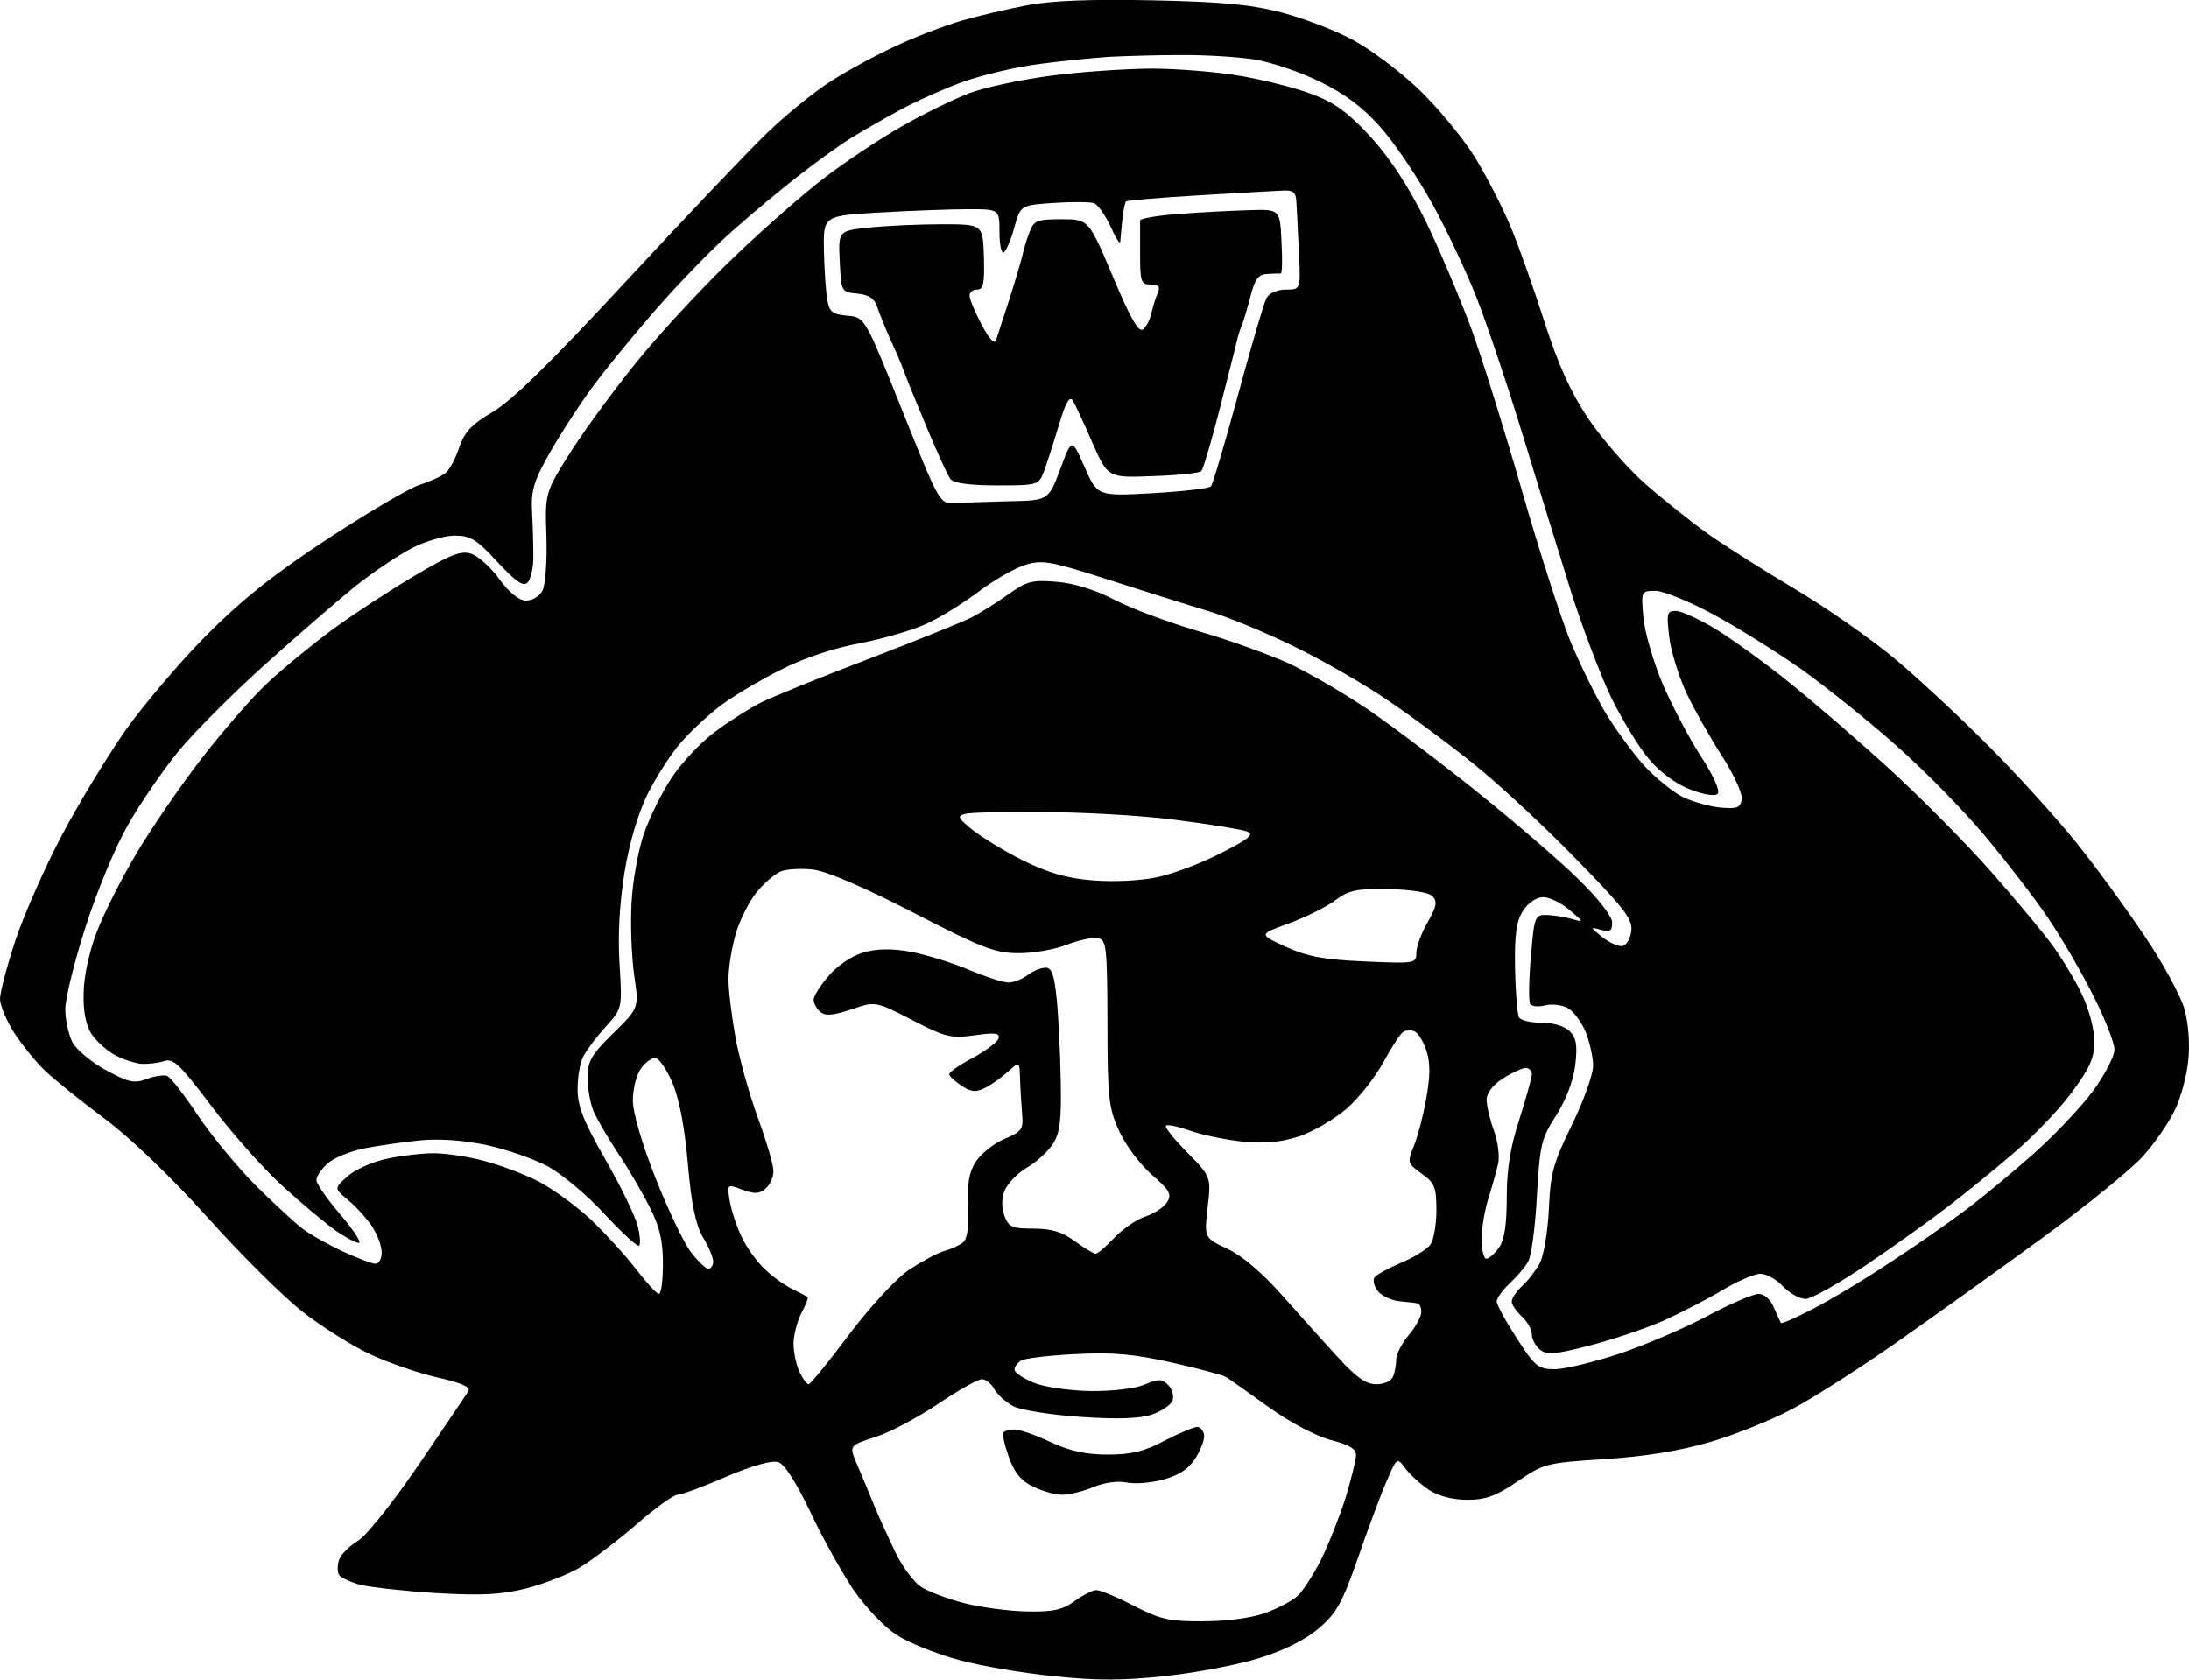
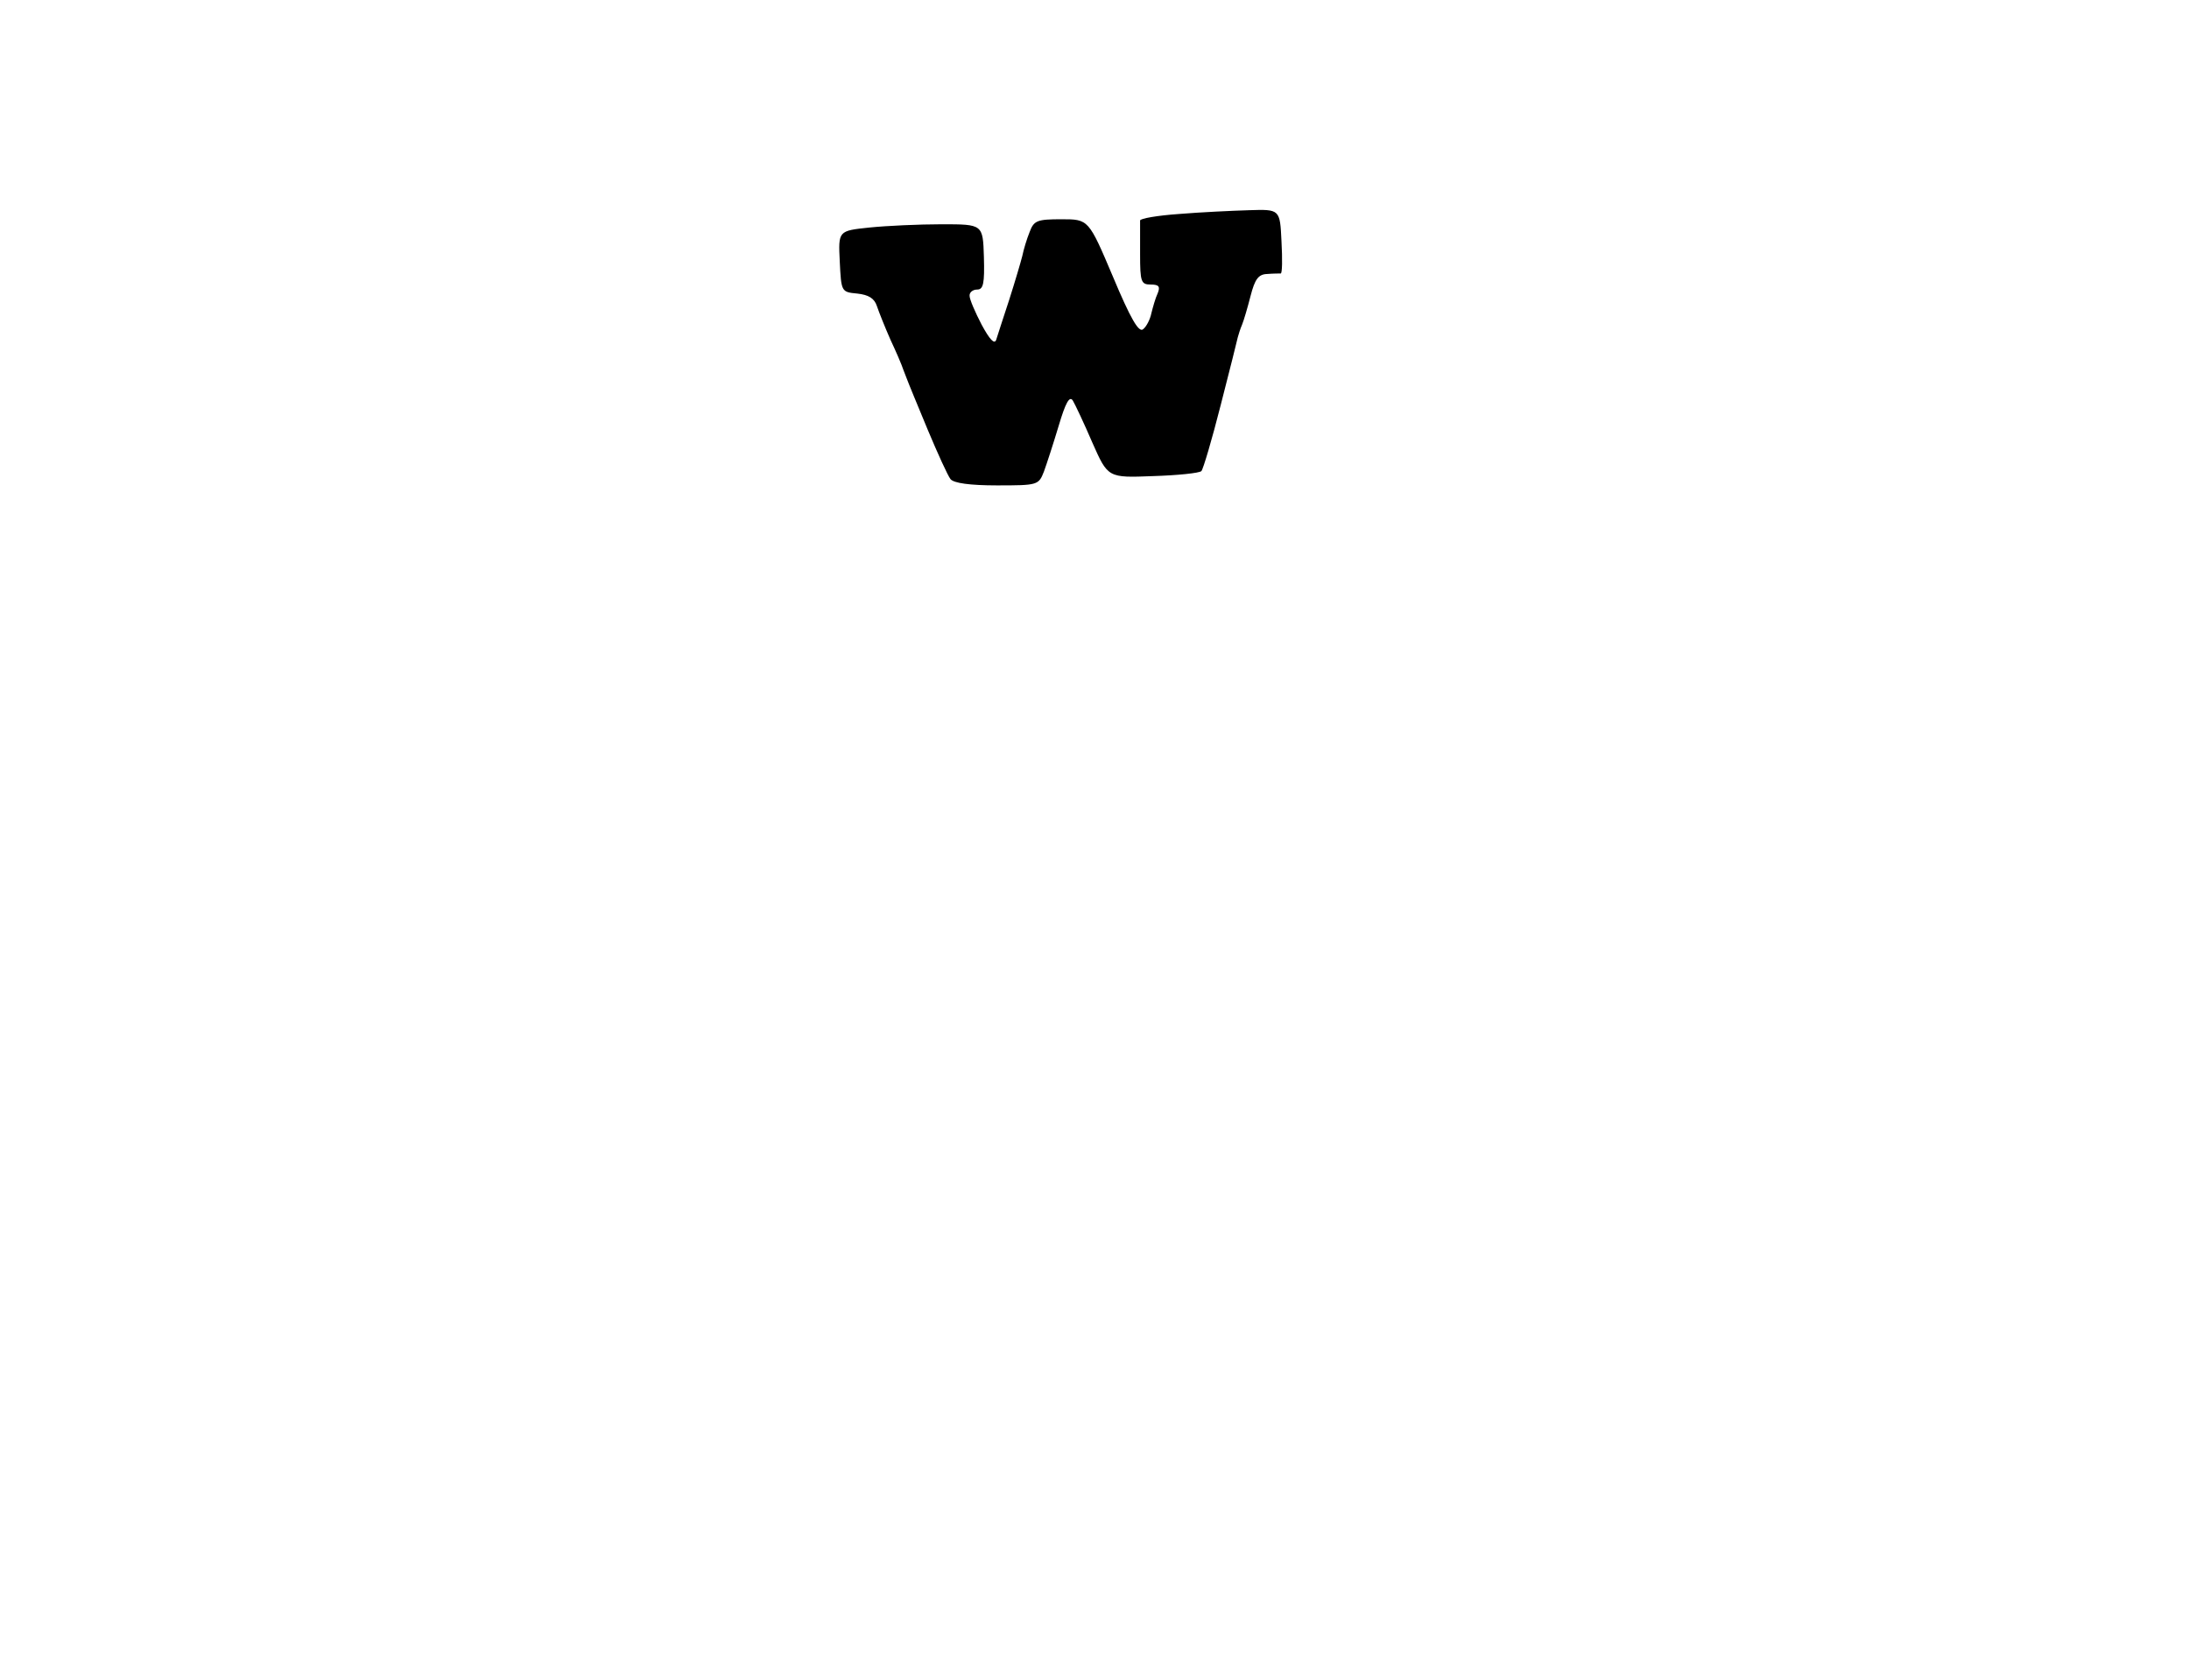
<svg xmlns="http://www.w3.org/2000/svg" version="1.0" width="435.844pt" height="334.472pt" viewBox="0 0 435.844 334.472" preserveAspectRatio="xMidYMid meet">
  <g transform="translate(-36,421.662) rotate(-360.00) scale(0.05,-0.05)" fill="#000000" stroke="none">
-     <path d="M5310 8432 c-247 5 -404 -1 -501 -20 -78 -15 -195 -42 -260 -61 -65 -19 -183 -64 -260 -100 -78 -36 -195 -99 -260 -141 -66 -42 -181 -135 -256 -208 -76 -73 -327 -338 -560 -589 -299 -323 -454 -475 -530 -520 -84 -49 -113 -80 -134 -141 -14 -43 -38 -88 -53 -101 -14 -13 -62 -35 -106 -49 -44 -15 -210 -113 -370 -218 -213 -140 -341 -243 -480 -383 -104 -105 -248 -275 -320 -376 -71 -102 -186 -290 -254 -419 -68 -129 -151 -317 -185 -419 -33 -101 -61 -206 -61 -232 0 -26 26 -87 57 -136 32 -49 88 -118 125 -153 38 -35 144 -121 237 -190 104 -78 260 -228 407 -391 131 -146 300 -314 376 -374 77 -60 198 -137 271 -171 72 -34 194 -76 269 -93 96 -22 133 -38 123 -55 -8 -13 -98 -145 -198 -293 -108 -157 -209 -284 -244 -304 -33 -20 -66 -54 -73 -75 -7 -22 -7 -48 0 -59 6 -11 45 -29 86 -40 41 -10 178 -25 304 -33 181 -10 257 -6 356 19 70 18 165 55 211 82 47 28 147 104 224 170 76 67 152 121 167 121 15 0 103 32 194 72 103 44 182 66 207 58 25 -8 71 -79 128 -199 48 -102 126 -242 172 -310 50 -72 122 -148 174 -181 49 -31 159 -75 245 -98 87 -24 258 -53 381 -65 170 -18 277 -17 444 1 121 13 289 45 374 72 99 31 184 74 236 119 69 59 92 101 153 275 39 113 90 251 114 306 43 100 43 100 77 54 19 -25 61 -63 94 -85 37 -24 93 -39 152 -39 74 0 114 15 200 73 104 71 114 74 347 89 161 10 299 33 420 68 99 29 248 89 330 133 83 44 267 162 410 262 143 100 405 288 583 418 178 130 360 278 404 329 45 50 100 131 123 179 24 48 48 137 54 198 7 66 1 148 -15 205 -15 53 -87 186 -162 296 -74 110 -195 276 -271 370 -75 93 -230 265 -346 381 -115 116 -286 275 -380 353 -93 77 -269 200 -390 272 -121 72 -276 170 -343 217 -68 48 -182 139 -254 202 -72 63 -174 181 -229 262 -71 107 -119 214 -174 385 -42 131 -102 301 -134 377 -32 77 -97 204 -146 283 -49 78 -151 200 -225 270 -75 71 -191 157 -259 193 -68 37 -194 85 -280 108 -123 32 -233 43 -516 49z m112 -218 c95 1 225 -7 290 -17 65 -10 183 -49 262 -88 101 -49 173 -103 242 -181 55 -61 146 -196 204 -300 58 -104 139 -276 181 -383 42 -107 127 -361 189 -565 62 -203 148 -482 191 -619 44 -136 114 -321 157 -410 44 -88 111 -199 151 -244 42 -50 108 -98 162 -118 54 -21 98 -28 109 -17 11 11 -17 73 -70 154 -48 75 -116 205 -152 290 -35 85 -69 201 -74 259 -9 104 -9 105 49 105 31 0 136 -43 232 -95 96 -52 254 -151 351 -219 96 -69 266 -205 376 -303 110 -97 269 -259 353 -360 84 -100 198 -248 252 -328 54 -80 135 -219 180 -310 46 -90 83 -186 83 -212 0 -27 -39 -101 -86 -166 -48 -64 -154 -176 -235 -248 -82 -73 -203 -173 -269 -223 -66 -50 -205 -147 -310 -215 -104 -69 -243 -152 -307 -184 -64 -33 -119 -57 -121 -53 -2 3 -15 31 -28 61 -13 33 -39 55 -61 55 -21 0 -114 -40 -206 -89 -92 -49 -249 -116 -350 -150 -101 -33 -216 -61 -255 -61 -67 0 -79 10 -152 123 -44 68 -80 134 -80 147 0 12 23 45 52 72 28 26 62 66 74 88 12 22 28 139 34 260 12 203 17 228 77 321 40 63 68 138 76 201 9 79 4 108 -22 134 -20 20 -65 34 -111 34 -43 0 -84 9 -91 21 -7 12 -14 100 -16 196 -2 137 5 186 32 229 21 32 54 54 80 54 25 0 72 -23 105 -51 58 -49 58 -50 10 -36 -27 8 -72 15 -100 16 -48 1 -50 -4 -64 -168 -8 -92 -9 -176 -3 -186 6 -10 33 -13 60 -6 26 7 66 2 89 -10 23 -12 55 -55 72 -95 16 -40 30 -101 30 -135 0 -35 -38 -141 -84 -235 -74 -151 -86 -192 -92 -333 -4 -88 -20 -185 -35 -216 -16 -30 -48 -72 -71 -93 -23 -21 -42 -49 -42 -62 0 -13 18 -40 40 -60 22 -20 40 -52 40 -71 0 -19 14 -46 32 -61 27 -22 59 -20 201 17 93 24 225 69 293 99 68 31 173 85 233 121 60 36 128 65 151 65 24 0 64 -22 90 -50 26 -27 66 -50 90 -50 23 0 132 61 241 135 110 74 258 180 329 235 72 55 192 153 267 218 75 64 177 171 225 237 71 96 88 136 88 202 0 46 -22 128 -48 183 -26 55 -78 142 -116 194 -37 52 -149 186 -247 297 -98 112 -278 293 -399 404 -121 111 -302 267 -401 347 -100 81 -235 178 -299 217 -65 39 -135 71 -157 71 -35 0 -37 -10 -26 -103 6 -56 38 -157 69 -225 32 -67 96 -180 142 -251 46 -72 81 -148 78 -170 -5 -35 -18 -40 -86 -34 -44 4 -112 24 -151 43 -39 20 -107 76 -151 123 -43 48 -112 141 -152 207 -40 66 -104 197 -143 290 -38 94 -124 361 -191 594 -67 233 -158 526 -203 650 -46 124 -128 318 -183 431 -68 137 -140 247 -217 332 -89 97 -144 137 -231 170 -62 24 -190 57 -283 73 -94 17 -257 30 -363 30 -105 -1 -286 -13 -402 -29 -115 -15 -259 -46 -320 -69 -60 -23 -182 -82 -269 -132 -88 -50 -226 -142 -308 -205 -82 -62 -241 -202 -354 -310 -113 -107 -280 -286 -372 -397 -92 -111 -216 -279 -277 -373 -110 -173 -110 -173 -104 -348 3 -100 -4 -194 -16 -217 -12 -22 -41 -39 -66 -39 -28 1 -66 32 -105 85 -33 46 -83 91 -110 101 -42 15 -81 0 -230 -88 -98 -58 -246 -155 -329 -216 -82 -61 -198 -156 -257 -212 -59 -55 -177 -191 -262 -301 -85 -110 -202 -281 -260 -380 -59 -99 -129 -238 -156 -310 -30 -77 -51 -176 -52 -241 -2 -76 9 -129 32 -165 20 -29 62 -67 95 -84 32 -17 79 -32 104 -34 25 -1 65 3 89 11 37 12 63 -12 185 -174 78 -104 204 -247 280 -317 76 -70 175 -153 220 -185 46 -31 87 -52 93 -47 6 6 -30 59 -80 117 -50 59 -91 118 -91 132 0 14 19 43 43 65 23 22 89 49 145 61 56 11 156 25 222 32 77 8 172 1 266 -18 80 -17 191 -56 247 -86 56 -31 158 -116 226 -191 69 -74 130 -130 136 -124 6 5 4 40 -5 76 -8 36 -65 155 -127 263 -90 157 -113 216 -113 285 0 48 10 106 23 130 12 24 52 77 89 118 66 73 66 73 55 250 -7 114 0 242 20 365 19 117 54 234 91 310 33 66 92 159 131 204 39 46 114 115 166 154 52 38 160 102 239 141 86 44 210 85 310 103 91 18 211 52 266 78 55 25 149 84 209 129 60 46 144 93 185 106 68 20 101 14 331 -60 140 -45 318 -101 395 -124 77 -23 230 -86 340 -140 110 -53 276 -148 369 -211 93 -62 251 -179 350 -259 100 -80 283 -250 407 -378 192 -196 226 -240 220 -287 -3 -30 -19 -57 -36 -60 -16 -2 -52 14 -80 36 -48 40 -49 41 -5 29 36 -10 45 -5 45 29 0 24 -54 94 -135 173 -74 73 -252 226 -395 341 -142 115 -339 263 -436 330 -96 66 -241 150 -320 187 -79 36 -242 95 -361 129 -119 35 -270 91 -336 126 -76 39 -158 65 -229 71 -98 8 -119 3 -194 -51 -46 -33 -112 -74 -147 -92 -34 -17 -219 -92 -410 -165 -191 -73 -383 -151 -427 -173 -44 -22 -126 -74 -182 -116 -56 -41 -134 -124 -173 -183 -40 -60 -90 -162 -112 -227 -22 -65 -44 -188 -48 -271 -5 -84 0 -213 10 -286 20 -133 20 -133 -83 -234 -88 -86 -102 -111 -102 -178 0 -43 11 -103 24 -134 14 -31 57 -105 97 -166 41 -60 97 -157 126 -214 40 -79 53 -135 53 -225 0 -67 -7 -121 -16 -121 -9 0 -49 44 -90 97 -40 53 -122 142 -180 198 -59 55 -154 124 -210 153 -57 29 -155 66 -218 82 -63 17 -153 30 -199 30 -47 0 -131 -10 -187 -22 -56 -12 -126 -43 -156 -70 -54 -48 -54 -48 3 -95 31 -26 74 -73 95 -105 21 -32 38 -78 38 -103 0 -25 -11 -45 -25 -45 -14 0 -73 23 -132 50 -58 27 -130 68 -160 91 -29 22 -111 98 -183 169 -71 71 -175 196 -230 278 -55 83 -111 155 -124 160 -12 5 -49 0 -81 -12 -50 -19 -73 -14 -163 35 -58 31 -118 82 -134 112 -15 30 -28 89 -28 131 0 42 36 189 81 328 44 139 120 322 169 406 48 85 138 216 200 292 61 75 217 231 346 347 129 116 291 256 361 313 71 56 172 124 225 151 53 27 129 49 169 49 62 0 87 -15 170 -105 73 -79 103 -99 120 -82 12 12 23 57 23 100 0 42 -2 123 -5 179 -5 86 6 123 66 230 39 70 115 188 168 261 53 73 171 217 261 320 90 103 225 242 300 308 75 67 195 167 266 222 72 56 166 124 210 151 44 27 131 77 194 111 62 34 176 85 253 113 77 27 215 60 307 71 91 12 216 24 276 28 61 3 187 7 282 7z m403 -540 c44 3 55 -6 57 -40 2 -24 6 -114 10 -199 8 -155 8 -155 -51 -155 -36 0 -67 -14 -78 -35 -10 -19 -61 -192 -113 -385 -52 -192 -101 -356 -108 -364 -7 -8 -112 -20 -232 -27 -220 -12 -220 -12 -271 104 -51 116 -51 116 -97 -9 -47 -124 -47 -124 -204 -127 -87 -2 -185 -6 -217 -7 -59 -4 -60 -1 -208 368 -149 372 -149 372 -219 378 -58 5 -71 15 -79 60 -6 30 -12 118 -14 196 -3 142 -3 142 223 155 124 7 282 13 351 13 125 0 125 0 125 -91 0 -50 8 -87 17 -81 10 6 29 51 42 99 25 89 25 89 158 98 73 5 145 4 160 -1 15 -6 44 -47 65 -92 20 -45 38 -73 39 -62 1 11 4 50 8 86 4 36 10 70 15 75 5 4 134 15 287 24 154 9 304 18 334 19z m-992 -2475 c184 1 429 -13 568 -31 135 -17 262 -38 284 -46 31 -11 12 -28 -102 -86 -77 -40 -193 -84 -257 -97 -67 -14 -175 -19 -256 -12 -103 8 -176 30 -280 81 -77 39 -171 97 -210 130 -70 60 -70 60 253 61z m-877 -229 c55 -6 200 -68 400 -171 273 -141 327 -162 418 -162 58 -1 144 14 193 33 49 19 105 31 125 27 34 -7 37 -34 38 -337 0 -298 5 -340 46 -430 24 -55 83 -133 129 -174 72 -62 82 -79 63 -110 -12 -20 -51 -46 -87 -58 -35 -11 -91 -50 -124 -85 -32 -34 -66 -63 -74 -63 -8 0 -46 23 -83 50 -50 37 -93 50 -164 50 -85 0 -99 6 -116 50 -12 32 -12 68 0 100 11 28 50 69 88 92 38 22 85 64 104 94 29 44 35 92 32 254 -2 110 -9 256 -16 325 -10 98 -20 125 -45 124 -18 0 -50 -13 -72 -30 -21 -16 -55 -29 -75 -29 -21 0 -92 23 -158 51 -67 28 -170 60 -229 71 -74 14 -133 13 -187 -1 -47 -13 -103 -50 -140 -92 -34 -39 -62 -82 -62 -97 0 -15 12 -37 27 -49 20 -17 51 -14 123 10 96 33 96 33 242 -42 133 -69 155 -74 249 -61 83 12 102 9 95 -13 -5 -15 -51 -49 -102 -77 -52 -27 -94 -57 -94 -65 0 -8 22 -28 49 -46 39 -26 57 -27 95 -8 25 13 66 42 91 65 45 41 45 41 47 -28 1 -37 5 -100 8 -138 6 -65 0 -73 -70 -103 -42 -18 -93 -58 -113 -89 -28 -42 -36 -87 -32 -179 4 -81 -3 -130 -20 -144 -14 -11 -47 -27 -75 -34 -27 -8 -90 -42 -140 -75 -52 -35 -152 -144 -239 -258 -81 -109 -154 -198 -161 -198 -8 0 -24 23 -37 51 -13 28 -23 78 -23 111 0 33 14 87 31 121 18 33 29 62 25 65 -3 2 -32 17 -64 33 -32 16 -83 53 -112 83 -30 29 -70 86 -88 126 -19 39 -40 103 -46 140 -11 68 -11 68 50 45 48 -18 68 -17 92 4 18 14 32 46 32 70 0 24 -28 119 -62 212 -34 93 -74 237 -89 319 -15 83 -28 187 -28 231 -1 45 13 128 29 184 17 57 55 131 84 166 29 35 71 71 94 81 23 10 81 13 128 8z m2293 -78 c91 -2 160 -13 175 -28 21 -21 17 -41 -19 -104 -25 -43 -45 -98 -45 -122 0 -42 -5 -43 -205 -34 -162 7 -228 19 -314 58 -109 50 -109 50 10 93 66 24 149 65 184 91 56 42 86 48 214 46z m103 -566 c14 -5 36 -40 48 -76 16 -50 16 -101 -1 -194 -12 -69 -35 -155 -50 -190 -25 -62 -24 -67 32 -107 52 -37 59 -53 59 -147 0 -57 -11 -119 -25 -137 -14 -18 -67 -51 -118 -72 -51 -22 -98 -48 -104 -58 -7 -11 -1 -34 13 -53 14 -18 52 -37 84 -41 33 -3 67 -7 75 -9 8 -1 15 -16 15 -34 0 -18 -22 -59 -50 -92 -27 -32 -50 -76 -50 -96 0 -20 -5 -51 -12 -68 -7 -19 -36 -32 -67 -32 -41 0 -80 27 -153 107 -54 59 -154 170 -222 247 -79 89 -158 157 -217 185 -94 44 -94 44 -80 165 14 122 14 122 -81 219 -53 53 -91 101 -85 107 6 6 50 -4 99 -21 48 -17 143 -36 210 -43 87 -8 151 -2 223 22 56 19 141 69 189 111 48 42 113 125 145 184 32 59 67 113 78 120 10 7 31 9 45 3z m-3023 -106 c14 0 45 -44 68 -98 28 -64 49 -176 62 -322 14 -163 31 -244 60 -294 23 -37 41 -81 41 -97 0 -16 -9 -29 -19 -29 -10 0 -42 30 -70 67 -28 36 -91 169 -141 295 -54 137 -90 260 -90 309 0 44 14 100 31 125 17 24 43 44 58 44z m3466 -40 c14 0 25 -11 25 -25 0 -14 -23 -95 -50 -181 -36 -110 -50 -200 -50 -310 0 -108 -9 -169 -31 -200 -17 -24 -40 -44 -50 -44 -11 0 -19 36 -19 79 0 44 13 118 28 165 15 47 32 109 38 136 6 28 -1 86 -17 130 -16 44 -29 99 -29 123 0 27 24 59 65 85 36 23 76 41 90 42z m-1411 -1173 c107 -24 205 -50 218 -58 13 -8 90 -62 170 -120 87 -62 188 -115 247 -131 72 -18 101 -35 101 -60 0 -18 -19 -95 -42 -171 -24 -75 -68 -186 -98 -247 -31 -60 -73 -126 -94 -144 -21 -19 -78 -49 -127 -67 -52 -19 -153 -33 -245 -33 -137 -1 -172 7 -278 61 -67 35 -134 63 -150 63 -15 0 -54 -20 -86 -43 -47 -35 -85 -44 -188 -42 -71 1 -184 16 -251 33 -67 17 -144 46 -173 65 -28 18 -74 79 -101 135 -27 56 -67 143 -87 192 -20 50 -51 123 -68 163 -31 73 -31 73 74 107 57 18 170 78 250 132 80 54 158 98 174 98 16 0 38 -18 50 -40 12 -22 46 -52 76 -68 30 -15 150 -34 267 -42 144 -10 236 -7 283 9 39 13 76 38 83 56 7 17 -1 45 -17 62 -25 25 -39 25 -96 1 -38 -16 -129 -26 -217 -25 -85 2 -182 16 -225 34 -40 17 -74 40 -74 51 0 11 11 27 25 36 14 9 111 21 215 26 149 8 232 1 384 -33z" />
    <path d="M5693 7596 c-68 -2 -193 -8 -278 -15 -86 -6 -155 -18 -155 -26 0 -8 0 -69 0 -135 0 -109 4 -120 42 -120 33 0 39 -8 28 -35 -9 -19 -19 -55 -25 -79 -5 -25 -20 -54 -33 -64 -17 -15 -50 42 -120 209 -97 229 -97 229 -205 229 -97 0 -110 -5 -127 -51 -11 -27 -24 -70 -29 -95 -6 -24 -29 -102 -52 -174 -23 -71 -47 -143 -52 -160 -7 -20 -26 1 -58 60 -26 50 -48 101 -48 115 -1 14 13 25 30 25 25 0 30 24 27 130 -4 130 -4 130 -168 130 -90 0 -220 -6 -288 -13 -124 -13 -124 -13 -118 -135 6 -121 6 -122 70 -128 45 -5 68 -19 78 -50 8 -24 32 -84 54 -134 23 -49 42 -94 44 -100 2 -5 10 -28 19 -50 8 -22 47 -116 86 -210 39 -93 79 -181 90 -195 13 -16 77 -25 185 -25 162 0 166 1 187 55 11 30 38 113 59 183 27 91 43 120 56 100 9 -15 45 -91 78 -168 62 -140 62 -140 241 -133 98 3 185 12 193 20 7 7 42 125 77 263 35 137 66 259 68 270 3 11 10 34 17 50 7 17 22 68 34 115 17 66 31 86 66 87 24 2 49 2 54 2 6 0 7 57 3 128 -6 128 -6 128 -130 124z" />
-     <path d="M5490 2750 c-11 2 -69 -22 -129 -53 -85 -45 -135 -57 -230 -57 -87 0 -151 14 -228 50 -59 28 -123 50 -142 50 -19 0 -39 -5 -45 -11 -6 -5 4 -50 21 -98 23 -64 49 -96 98 -119 36 -18 89 -32 116 -32 28 0 83 14 124 31 44 18 96 25 131 18 32 -7 99 -2 148 12 64 18 101 43 128 87 21 34 36 75 33 90 -3 16 -14 30 -25 32z" />
+     <path d="M5490 2750 z" />
  </g>
</svg>